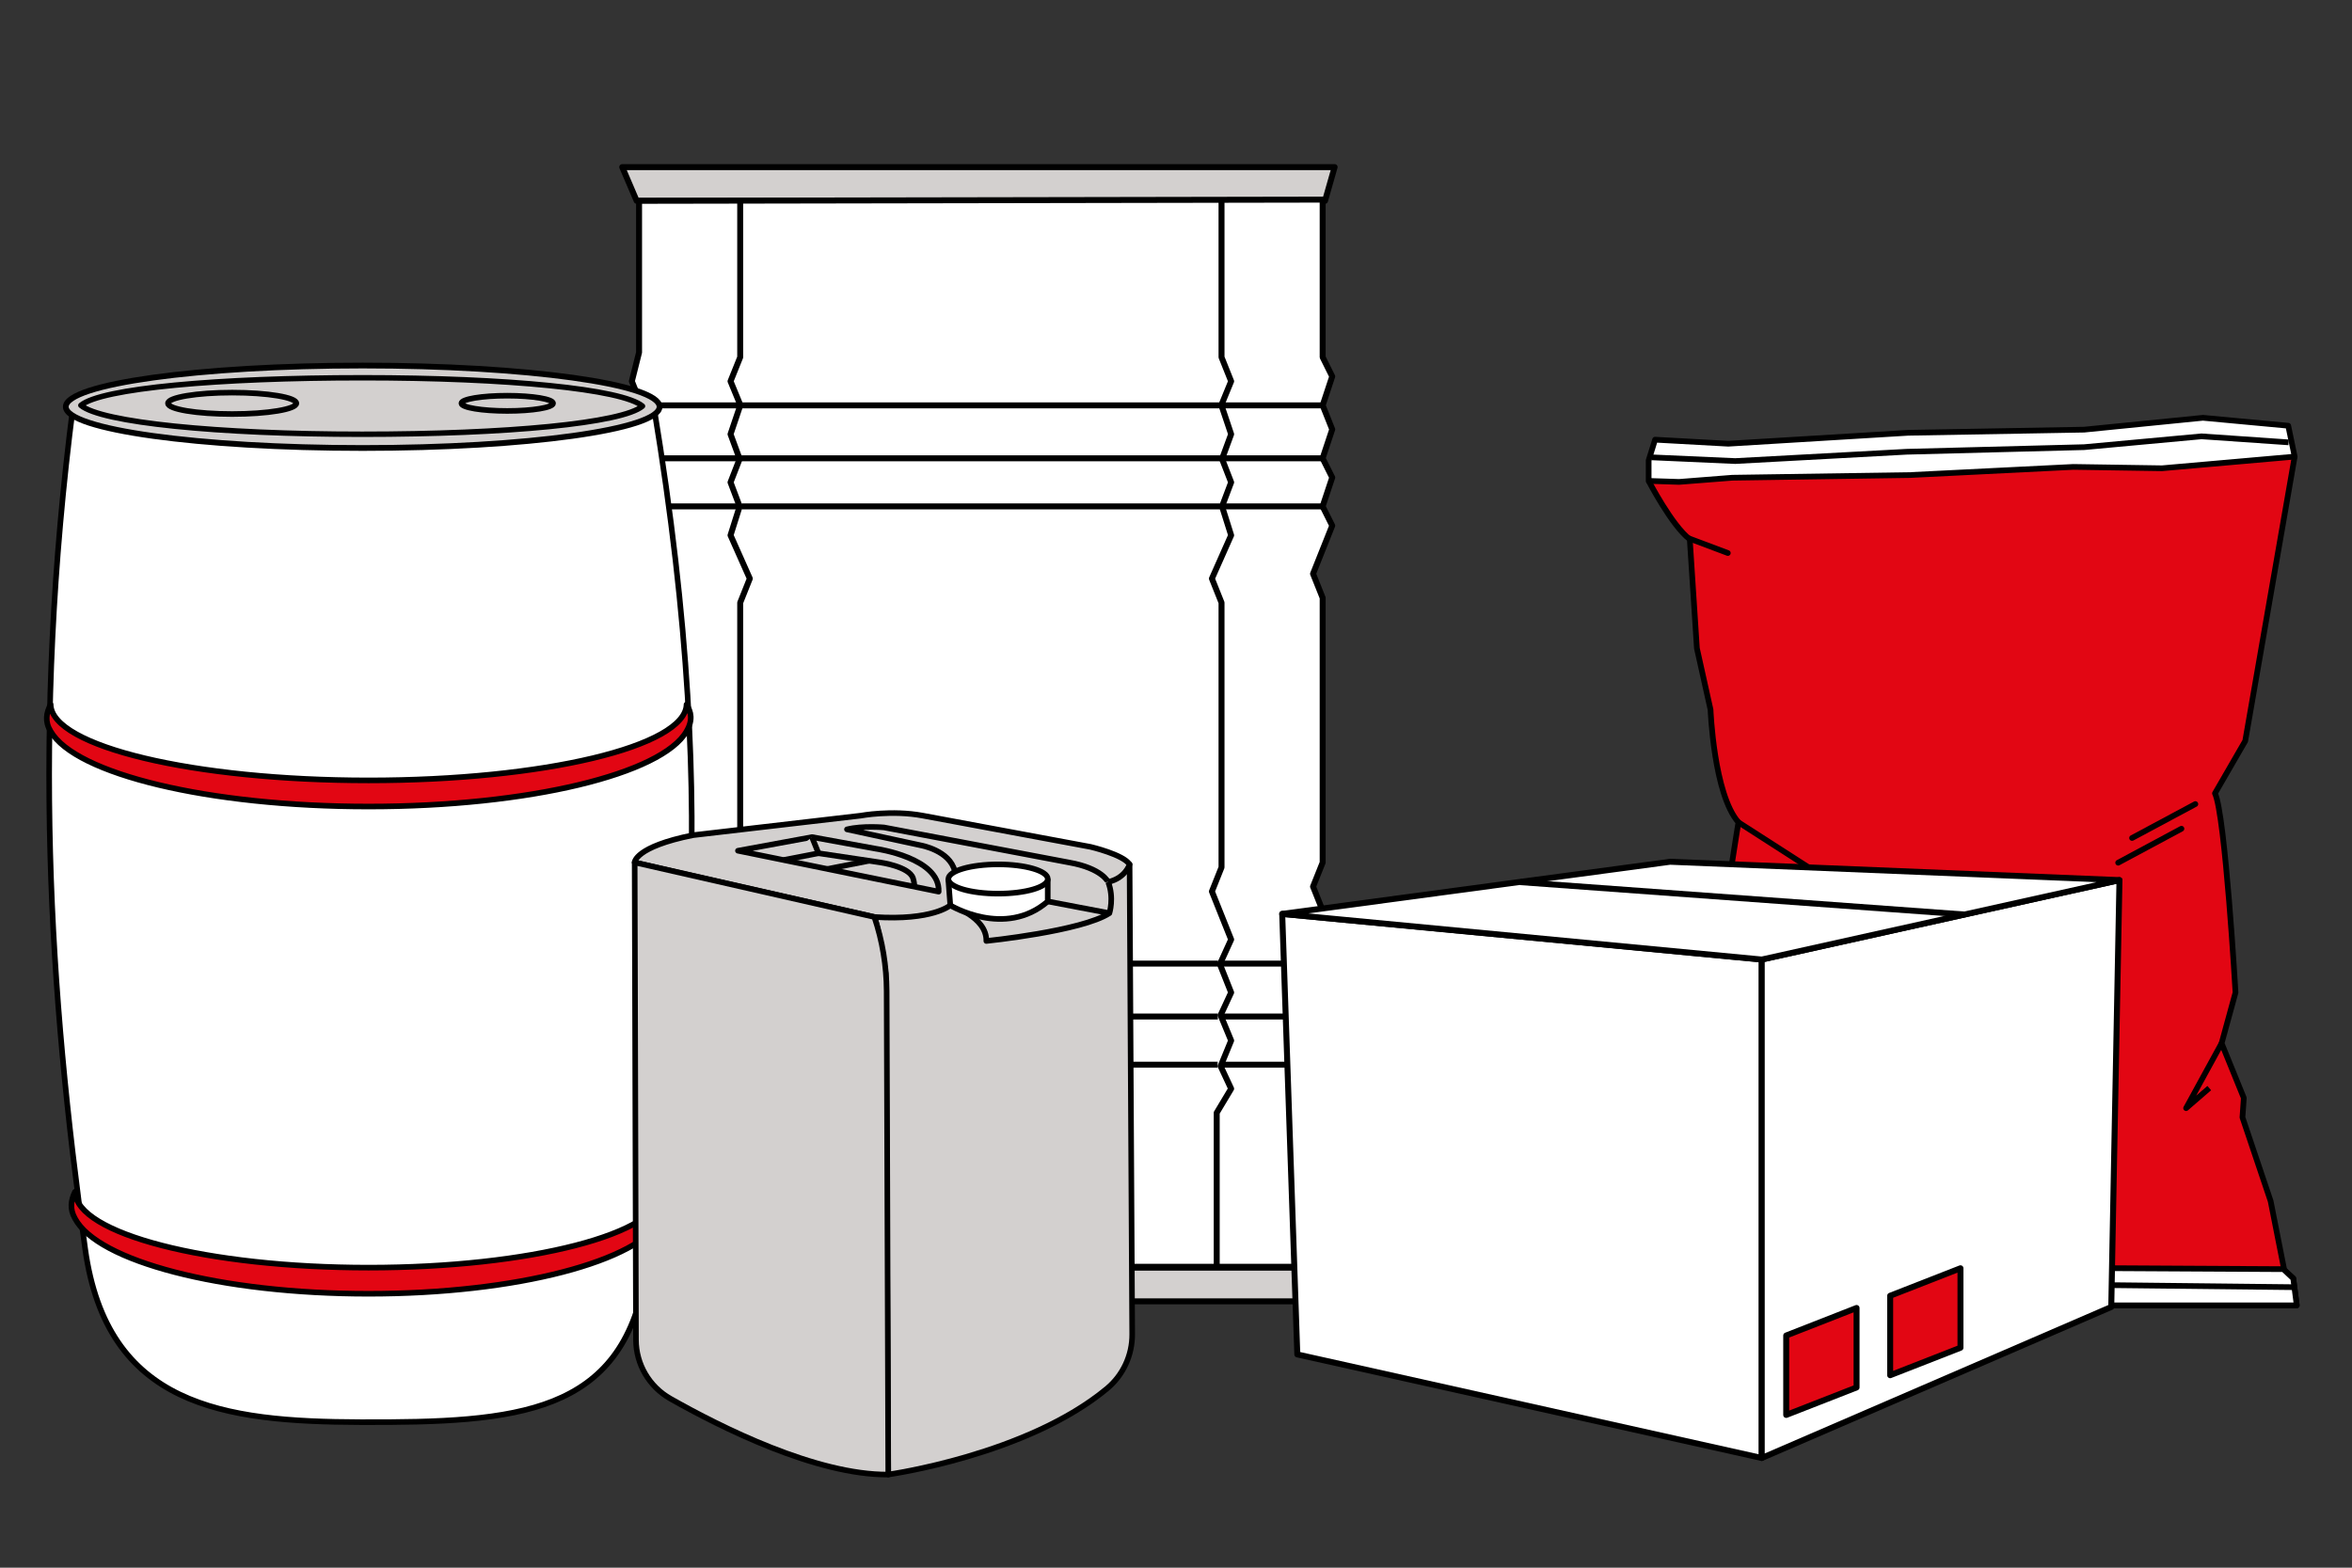
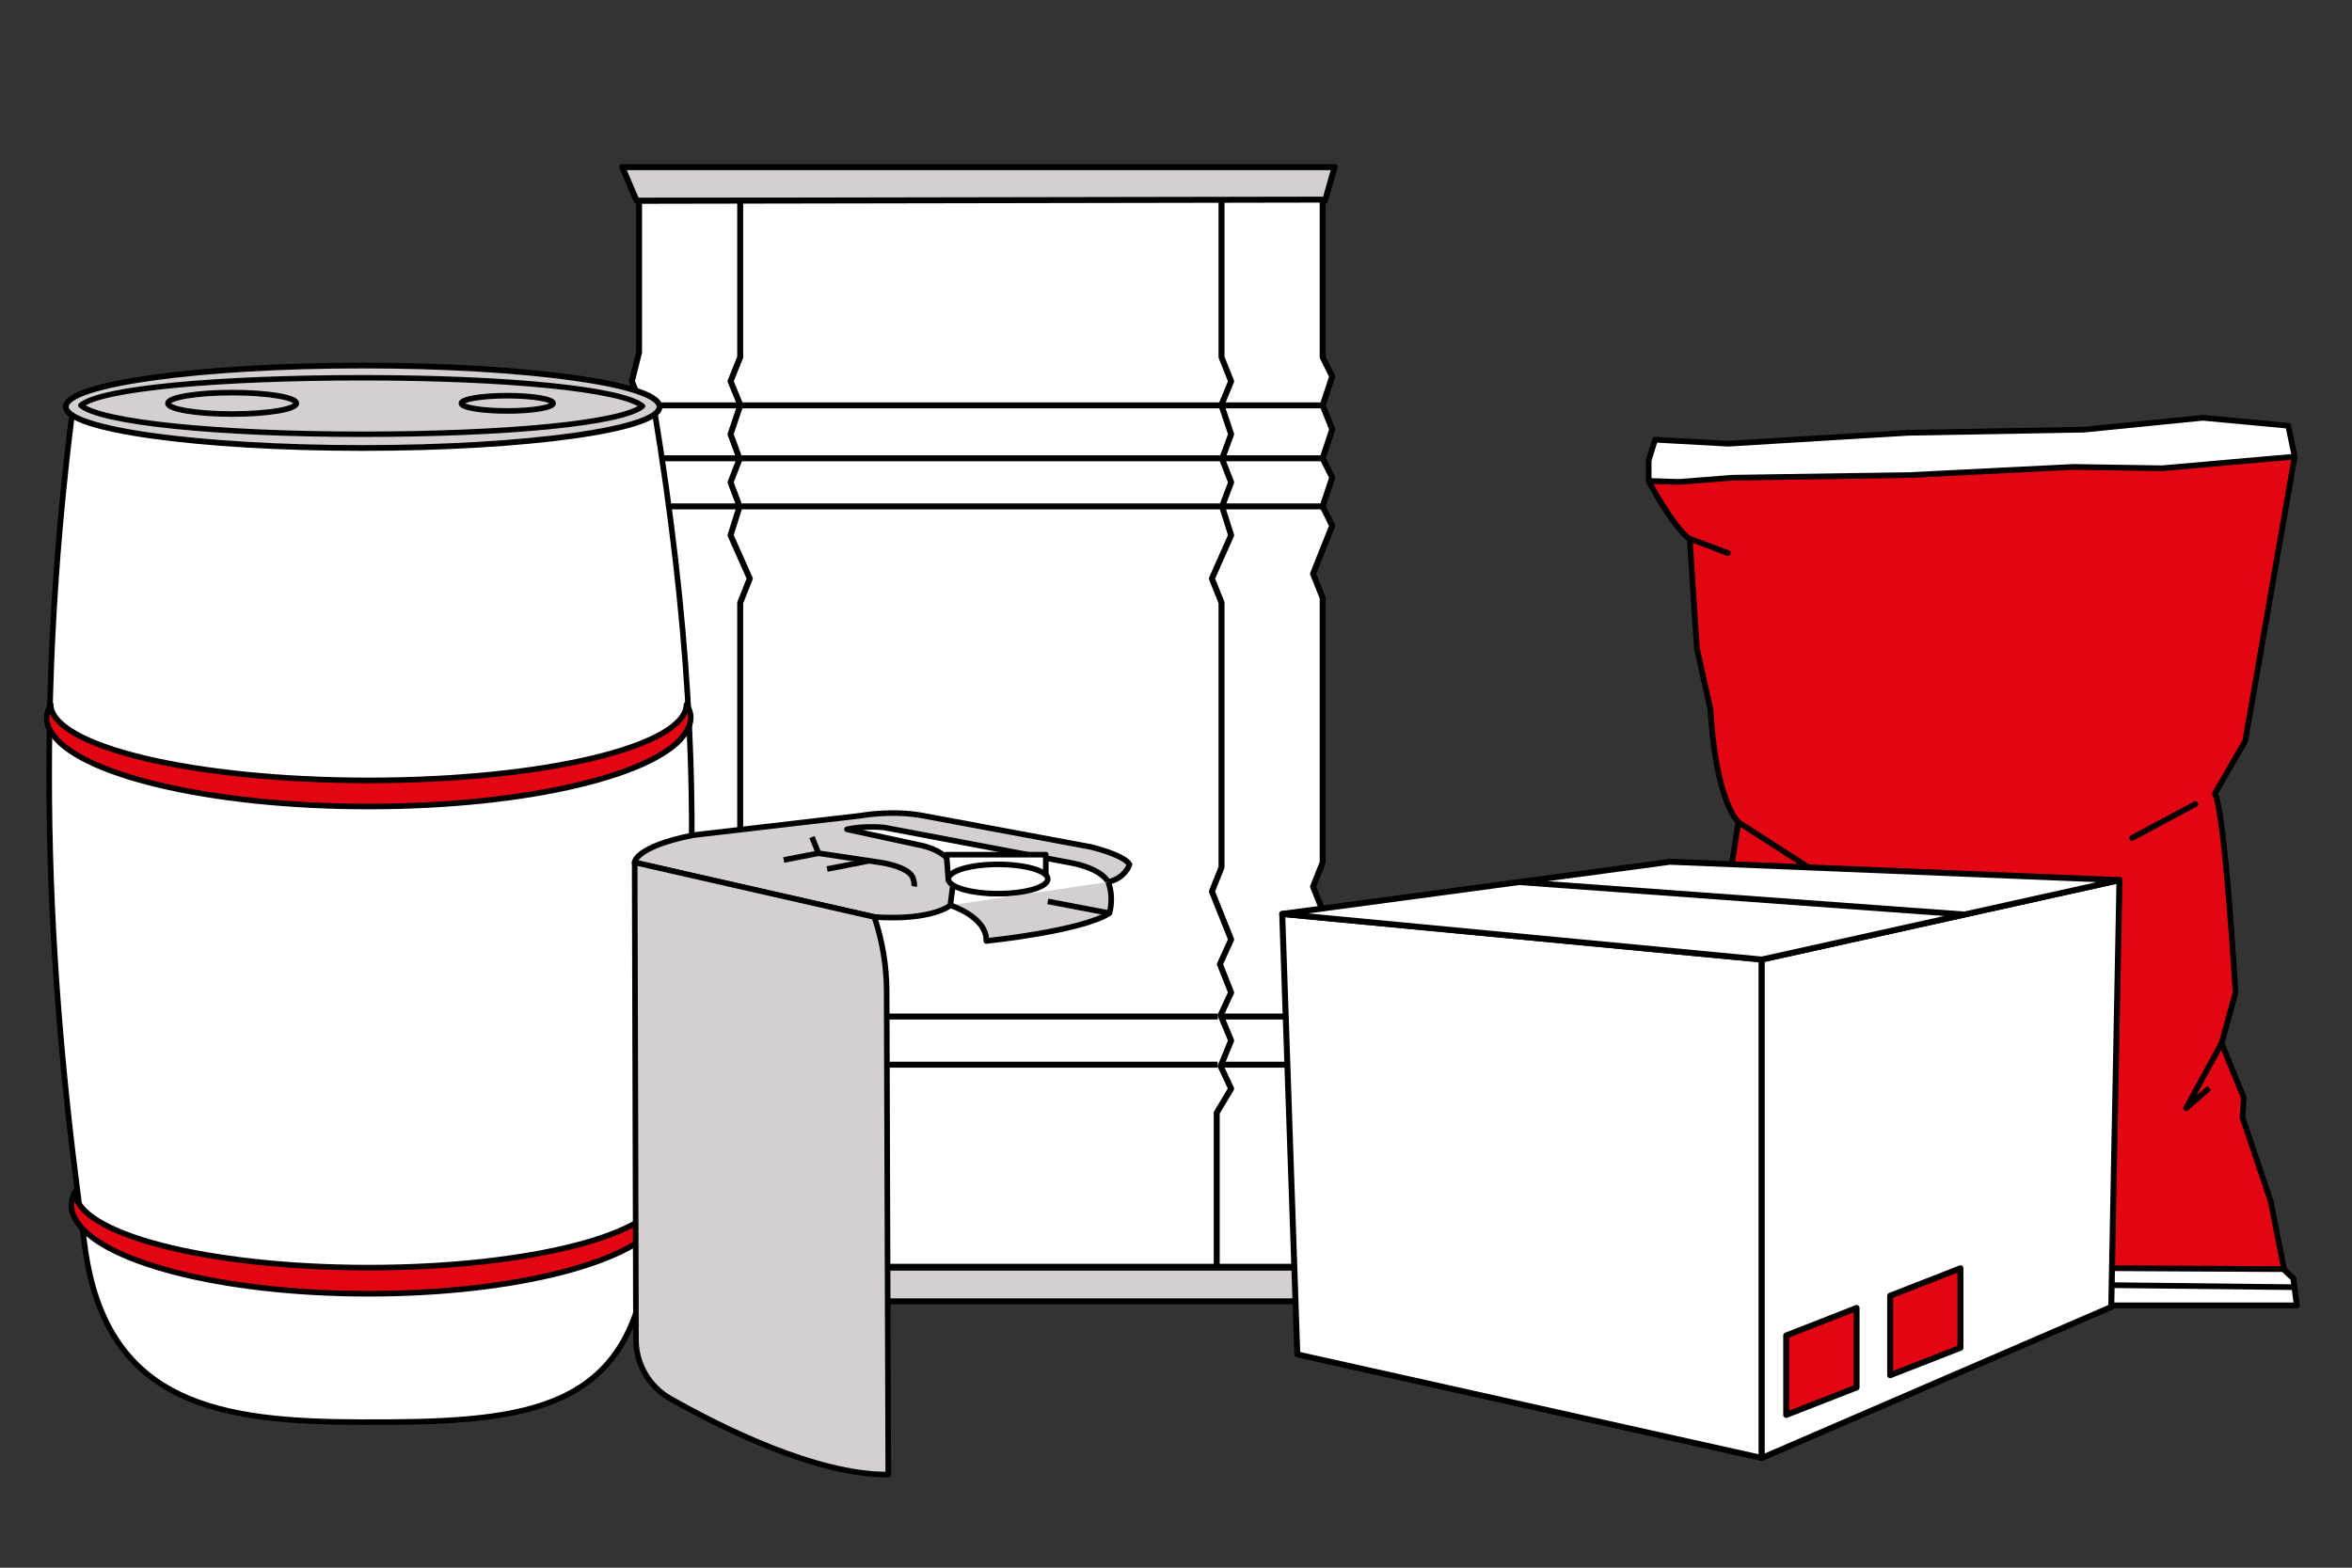
<svg xmlns="http://www.w3.org/2000/svg" id="Gebindearten" viewBox="0 0 450 300">
  <rect x="0" y="0" width="450" height="300" fill="#333333" stroke="none" />
  <defs>
    <style>.cls-1,.cls-2,.cls-3{stroke-width:1.14px;}.cls-1,.cls-2,.cls-3,.cls-4,.cls-5,.cls-6,.cls-7,.cls-8,.cls-9,.cls-10,.cls-11,.cls-12,.cls-13,.cls-14,.cls-15{stroke:#000;stroke-linejoin:round;}.cls-1,.cls-8,.cls-10,.cls-13,.cls-15{fill:#d3d0cf;}.cls-2,.cls-5,.cls-11,.cls-14{fill:#e20613;}.cls-3,.cls-4,.cls-9,.cls-12{fill:#fff;}.cls-4,.cls-5,.cls-6,.cls-11{stroke-width:1.09px;}.cls-6,.cls-7{fill:none;}.cls-7,.cls-8,.cls-9,.cls-12,.cls-14,.cls-15{stroke-width:1.07px;}.cls-7,.cls-10,.cls-12,.cls-13,.cls-14,.cls-15{fill-rule:evenodd;}.cls-10{stroke-width:1.04px;}.cls-11{stroke-linecap:round;}.cls-13{stroke-width:1.1px;}</style>
  </defs>
  <g>
    <g>
      <path class="cls-5" d="m315.43,92.03s4.48,8.63,7.87,11.16l1.36,20.87,2.61,11.74s.63,16.2,5.34,21.56c0,0-2.43,14.8-2.99,20.72l-1.83,38.1s-.19,6.25,2.01,8.6l-7.33,16.39-.46,5.12.75,3.5h116.67l-.67-5.15-1.72-1.58-2.61-13.22-5.39-16.01.26-3.72-4.25-10.46,2.66-9.71s-1.96-33.96-3.93-38.12l5.79-10.02,9.46-54.43" />
      <polygon class="cls-4" points="315.43 92.03 315.43 88.1 316.66 84.14 330.66 84.91 365.11 82.82 398.74 82.22 421.48 79.95 437.8 81.47 439.03 87.38 413.65 89.61 396.68 89.35 365.37 90.91 331.44 91.42 321.26 92.22 315.43 92.03" />
      <polygon class="cls-4" points="436.87 242.87 367.73 242.49 331.47 243.38 322.25 244.52 322.01 246.29 322.76 249.8 439.43 249.8 438.76 244.64 436.87 242.87" />
    </g>
    <line class="cls-11" x1="323.24" y1="103.07" x2="330.58" y2="105.83" />
    <line class="cls-11" x1="332.61" y1="157.36" x2="346.47" y2="166.27" />
    <line class="cls-11" x1="420.03" y1="153.87" x2="407.92" y2="160.36" />
-     <line class="cls-11" x1="417.37" y1="158.59" x2="405.26" y2="165.09" />
    <polyline class="cls-5" points="425.05 199.65 418.26 212.06 422.69 208.22" />
    <line class="cls-5" x1="329.8" y1="224.78" x2="336.73" y2="228.31" />
-     <polyline class="cls-6" points="437.87 84.65 421.21 83.5 398.76 85.57 364.79 86.45 332 88.23 316 87.52" />
    <polyline class="cls-6" points="438.79 246.32 381.33 245.68 344.7 245.98 331.11 246.57 322.52 247.36" />
    <line class="cls-11" x1="338.5" y1="182.82" x2="346.18" y2="187.25" />
    <line class="cls-11" x1="339.1" y1="186.92" x2="352.66" y2="193.78" />
  </g>
  <g>
    <polygon class="cls-1" points="119.05 31.98 255.35 31.98 253.51 38.43 121.81 38.43 119.05 31.98" />
    <polygon class="cls-1" points="257.19 249.03 119.05 249.03 120.92 242.58 254.39 242.58 257.19 249.03" />
    <polygon class="cls-3" points="122.27 38.43 122.27 67.44 120.89 72.96 122.73 77.57 120.89 83.09 122.73 87.7 120.89 92.3 122.73 96.91 120.89 101.51 124.57 110.72 122.73 115.33 122.73 165.98 124.57 170.59 120.89 178.87 122.73 184.4 120.89 189 123.2 194.53 120.89 198.21 122.73 203.74 120.89 207.42 122.73 212.95 122.73 242.42 253.06 242.42 253.06 212.03 254.89 208.34 253.05 203.74 254.89 197.29 253.05 194.53 254.89 189 253.06 184.4 254.89 178.87 251.22 169.66 253.06 165.06 253.06 114.41 251.22 109.8 254.89 100.59 253.05 96.91 254.89 91.38 253.05 87.7 254.89 82.17 253.06 77.57 254.89 72.04 253.06 68.36 253.06 38.2 122.27 38.43" />
    <line class="cls-3" x1="122.74" y1="77.57" x2="253.51" y2="77.57" />
    <line class="cls-3" x1="122.74" y1="87.7" x2="253.51" y2="87.7" />
    <line class="cls-3" x1="122.74" y1="96.91" x2="253.51" y2="96.91" />
-     <line class="cls-3" x1="122.74" y1="184.4" x2="253.51" y2="184.4" />
    <line class="cls-3" x1="122.74" y1="194.53" x2="253.51" y2="194.53" />
    <line class="cls-3" x1="122.74" y1="203.74" x2="253.51" y2="203.74" />
    <polyline class="cls-3" points="233.71 38.43 233.71 68.36 235.55 72.96 233.68 77.52 235.55 83.09 233.81 87.82 235.55 92.3 233.81 96.91 235.55 102.43 231.87 110.72 233.71 115.33 233.71 165.98 231.87 170.59 235.55 179.79 233.4 184.51 235.55 189.93 233.54 194.27 235.55 199.13 233.54 204.03 235.55 208.34 232.79 212.95 232.79 242.82" />
    <polyline class="cls-3" points="141.62 38.43 141.62 68.36 139.77 72.96 141.65 77.52 139.77 83.09 141.51 87.82 139.77 92.3 141.51 96.91 139.77 102.43 143.46 110.72 141.62 115.33 141.62 165.98 143.46 170.59 139.77 179.79 141.92 184.51 139.77 189.93 141.79 194.27 139.77 199.13 141.79 204.03 139.77 208.34 142.54 212.95 142.54 242.82" />
  </g>
  <g>
    <g>
      <path class="cls-12" d="m14.59,77.54s1.17-1.75,1.17-1.75c.19,8.73,23.09,8.78,53.77,8.78s51.91-.63,52.1-9.36c0,0,0,0,0,0-.04,2.88,3.11.5,3.51,2.92,13.56,81.95,5.07,126.37-1.66,165.91-4.53,26.6-24.36,28.22-54.5,28.11-26.32-.09-48.48-3.07-52.68-33.12-6.81-48.67-10.27-99.72-2.29-161.49.32-2.44.4,2.38.58,0Z" />
      <path class="cls-14" d="m9.69,134.82h0c.21,8.03,27.36,14.52,60.83,14.52s60.62-6.49,60.83-14.52h0c.89,1.4,1.26,2.98,0,5.12-4.68,8.16-30.13,14.4-60.83,14.4s-56.15-6.24-60.83-14.4c-1.13-1.82-.86-3.5,0-5.12Z" />
      <path class="cls-14" d="m14.37,228.06h0c.19,8.03,25.26,14.52,56.15,14.52s55.96-6.49,56.15-14.52h0c.82,1.4,1.16,2.98,0,5.12-4.32,8.16-27.81,14.4-56.16,14.4s-51.84-6.24-56.16-14.4c-1.04-1.82-.79-3.5,0-5.12Z" />
      <g>
        <path class="cls-13" d="m69.39,85.73c31.28,0,56.8-3.54,56.8-7.89s-25.51-7.89-56.8-7.89-56.8,3.54-56.8,7.89,25.51,7.89,56.8,7.89Z" />
        <path class="cls-10" d="m69.39,72.29c27.68,0,49.69,2.17,53.54,5.43-3.85,3.26-25.96,5.38-53.65,5.38s-49.96-2.27-53.81-5.53c3.85-3.26,26.23-5.28,53.92-5.28Z" />
      </g>
      <ellipse class="cls-8" cx="44.42" cy="77.18" rx="12.28" ry="2.05" />
    </g>
    <ellipse class="cls-8" cx="97.05" cy="77.18" rx="8.77" ry="1.46" />
  </g>
  <g>
    <polygon class="cls-3" points="245.32 174.89 248.21 259.19 337.07 279.01 337.07 183.62 245.32 174.89" />
    <polygon class="cls-3" points="337.07 183.62 405.51 168.42 403.94 250.11 337.07 279.01 337.07 183.62" />
    <polygon class="cls-3" points="245.32 174.89 319.53 164.91 405.51 168.42 337.07 183.62 245.32 174.89" />
    <polygon class="cls-2" points="341.75 255.57 341.75 270.77 355.21 265.51 355.21 250.3 341.75 255.57" />
    <polygon class="cls-2" points="361.64 247.96 361.64 263.17 375.09 257.91 375.09 242.7 361.64 247.96" />
    <line class="cls-3" x1="290.87" y1="168.81" x2="375.91" y2="175.01" />
  </g>
  <g>
-     <path class="cls-15" d="m216.12,165.41l.5,89.93c.02,4.01-1.75,7.83-4.83,10.39-15.33,12.75-41.85,16.44-41.85,16.44l-.49-95.84s-1.28-8.78-2.17-10.86l-6.81-17.47,9.22-1.24,38.7,7,7.73,1.64Z" />
    <path class="cls-15" d="m181.82,173.24s-3.36,2.98-14.54,2.24c0,0-42.3-9.56-45.86-10.44,0,0,0-2.98,11.18-5.22l32.06-3.73s5.97-1.12,11.93,0l32.06,5.97s6.34,1.49,7.46,3.36c0,0-.75,2.61-4.1,3.36,0,0-1.12-2.61-7.46-3.73l-35.42-6.71s-4.1-.37-7.08.37l14.14,3.06s5.52.97,6.48,4.92l-.85,6.56Z" />
-     <path class="cls-15" d="m141.19,162.8l14.17-2.61,12.3,2.24s12.24,1.74,11.93,8.2l-28.14-5.74-10.26-2.09Z" />
    <polyline class="cls-15" points="149.95 164.57 156.6 163.28 155.35 160.19" />
    <path class="cls-7" d="m156.6,163.28l11.8,1.76s5.53.77,6.28,3c0,0,.34,1.01.22,1.59" />
    <path class="cls-15" d="m181.82,173.24s7,2.17,6.89,6.83c0,0,18.28-1.87,23.55-5.32,0,0,.94-2.91-.24-5.98" />
    <line class="cls-8" x1="212.27" y1="174.75" x2="200.47" y2="172.5" />
    <line class="cls-8" x1="158.25" y1="166.3" x2="166.21" y2="164.74" />
    <path class="cls-15" d="m121.43,165.04l.25,91.36c.01,4.67,2.53,8.96,6.59,11.26,9.62,5.45,27.89,14.63,41.68,14.52l-.31-92.51c-.02-4.83-.81-9.62-2.35-14.19h0s-45.86-10.44-45.86-10.44Z" />
-     <path class="cls-12" d="m181.45,168.4l.37,4.85s10.44,6.34,18.64-.75v-4.1h-19.01Z" />
+     <path class="cls-12" d="m181.45,168.4s10.44,6.34,18.64-.75v-4.1h-19.01Z" />
    <ellipse class="cls-9" cx="190.96" cy="168.21" rx="9.51" ry="2.8" />
  </g>
</svg>